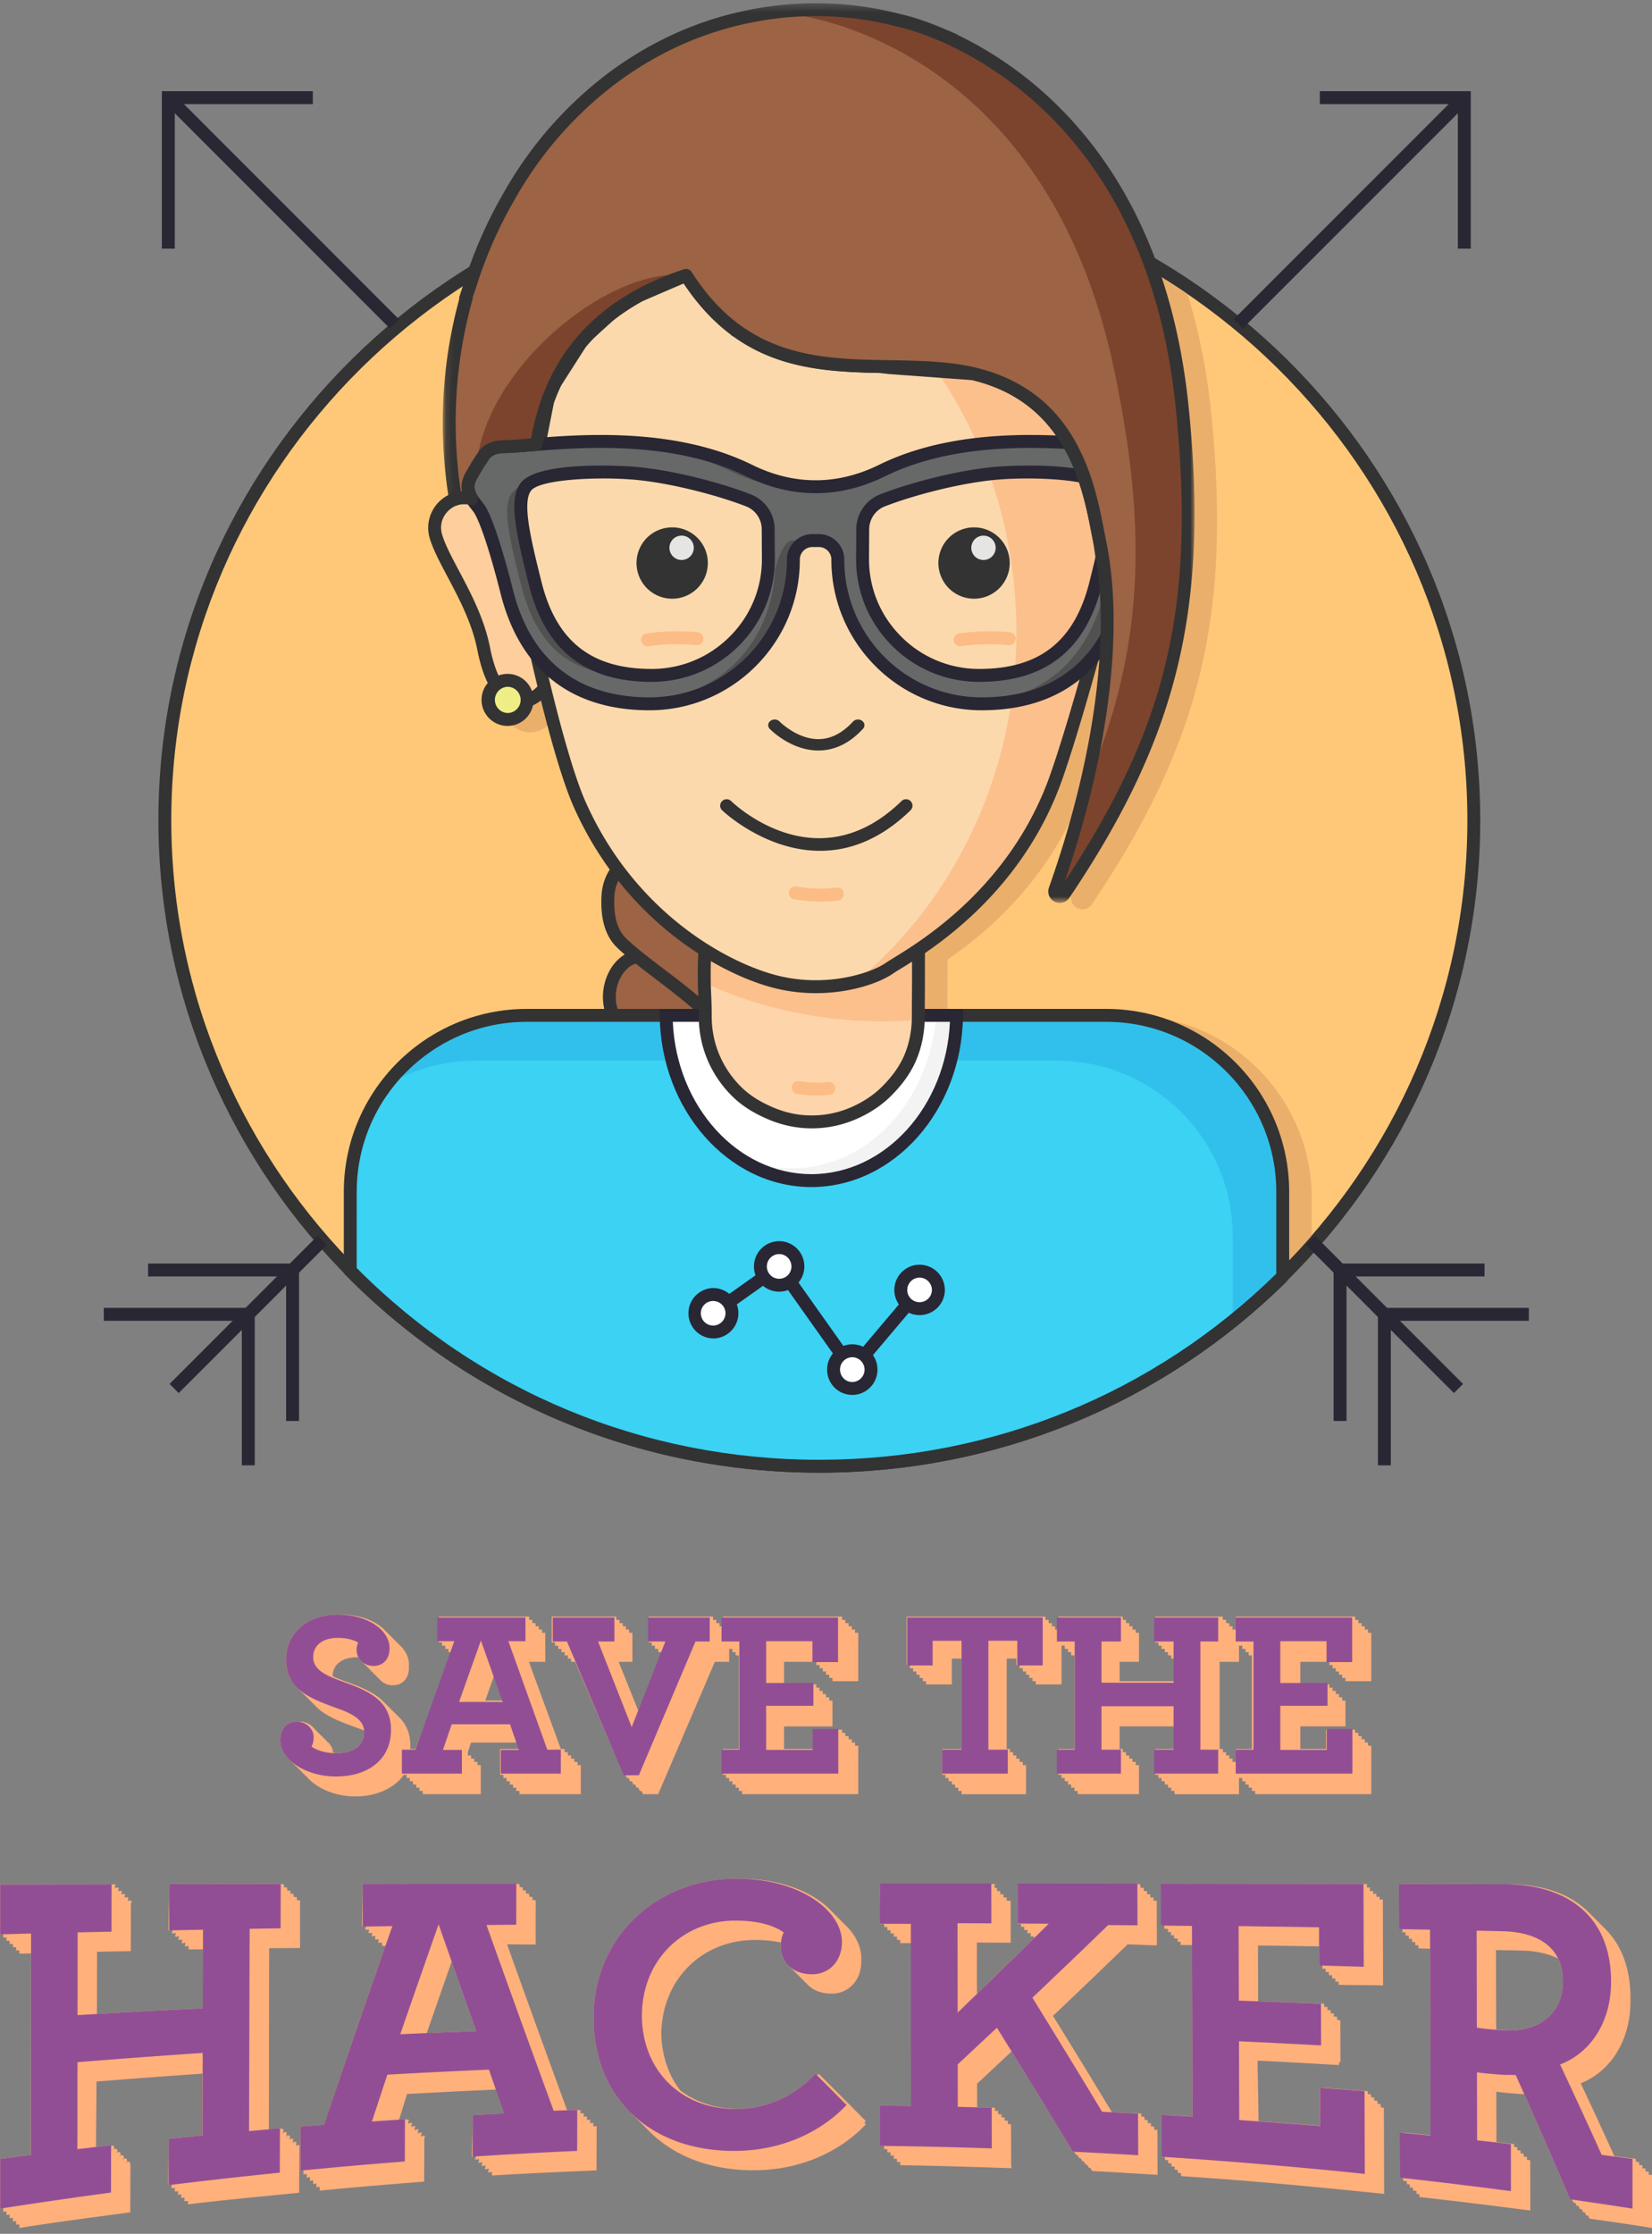
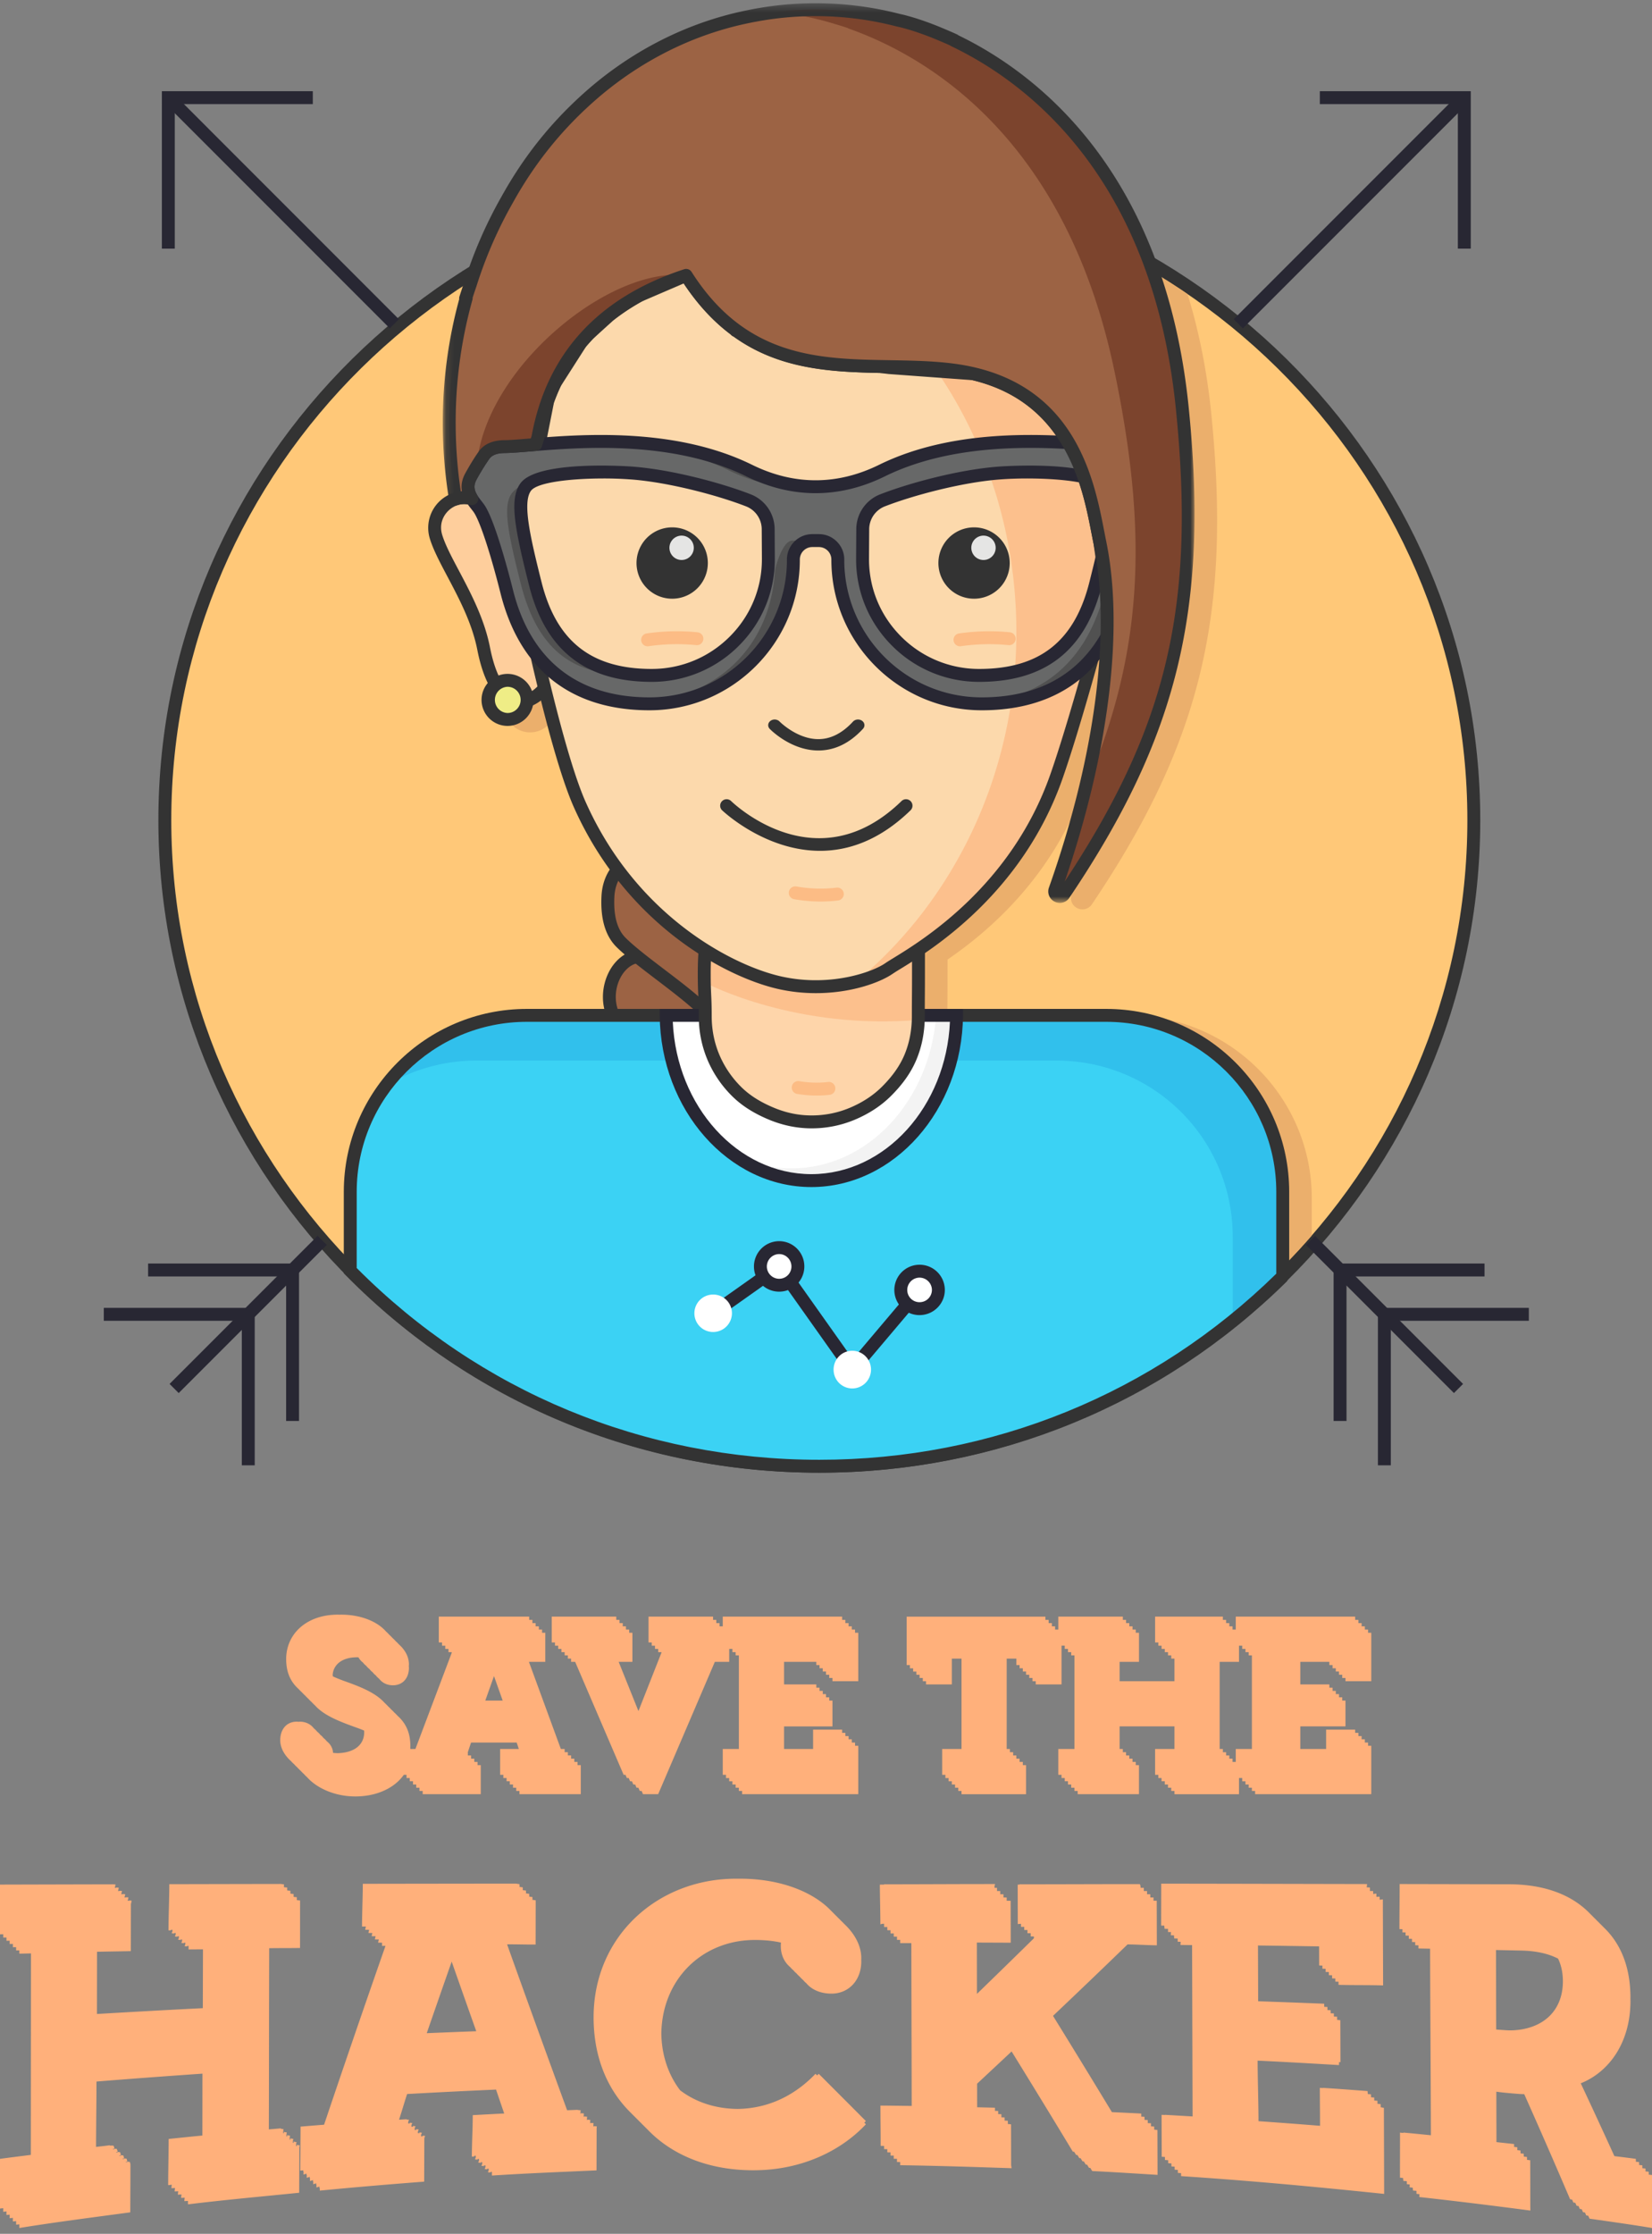
<svg xmlns="http://www.w3.org/2000/svg" xmlns:xlink="http://www.w3.org/1999/xlink" width="202" height="273" viewBox="0 0 202 273">
  <rect x="0" y="0" width="202" height="273" fill="#808080" stroke="none" />
  <title>023D8798-6711-4A4C-B71B-181319DFA63D</title>
  <defs>
    <path id="a" d="M.09.332h91.92v109.955H.09V.332z" />
  </defs>
  <g fill="none" fill-rule="evenodd">
    <g fill="#FFB07B">
      <path d="M60.403 204.837l1.064 2.995H59.34l1.064-2.995zM35.58 215.228c.12.136.253.267.395.395.12.135.253.267.394.394.12.136.253.267.395.395.12.136.253.267.394.394.121.136.253.267.395.395 1.177 1.324 3.372 2.348 5.897 2.348 2.668 0 4.823-1.065 5.925-2.643h.337v.395h.394v.394h.395v.395h.394v.394h.395v.395h.395v.394h7.101v-3.55h-.394v-.395h-.395v-.394h-.395v-.395h-.394v-.395h-.005l.398-1.183h5.577l.262.789h-2.287v3.156h.395v.395h.394v.394h.395v.395h.394v.394h.395v.395h.394v.394h7.497v-3.55h-.395v-.395h-.395v-.394h-.394v-.395h-.395v-.395h-.394v-.394h-.464l-3.907-10.652h2.004V199.546h-.395v-.394h-.394v-.394h-.395v-.395h-.394v-.394h-.395v-.395H53.656v3.156h.395v.395h.394v.394h.395v.395h.394V202l-4.439 11.75h-.62s.002.015.002.002c0-.07-.008-.114-.01-.182.002-.065.01-.116.01-.182 0-1.68-.586-2.82-1.563-3.696a5.003 5.003 0 0 0-.395-.392 5.085 5.085 0 0 0-.394-.393 5.09 5.09 0 0 0-.395-.394 5.094 5.094 0 0 0-.394-.394c-1.075-1.2-2.804-1.916-4.835-2.639a18.714 18.714 0 0 1-1.498-.602 2.001 2.001 0 0 1-.027-.211c.112-1.27 1.193-2.126 2.976-2.126.062 0 .119.003.179.004.13.244.315.463.55.639.109.147.241.28.395.394.109.147.24.28.394.395.11.147.241.28.395.394.109.147.24.28.394.395.11.147.241.28.395.394.349.47.928.807 1.706.807 1.102 0 1.943-.783 1.943-2.147 0-.068-.01-.135-.016-.202.005-.065.016-.125.016-.192 0-.926-.456-1.773-1.228-2.458a4.485 4.485 0 0 0-.394-.394 4.485 4.485 0 0 0-.395-.395 4.485 4.485 0 0 0-.394-.394 4.485 4.485 0 0 0-.395-.395c-1.076-1.231-3.098-2.055-5.489-2.055-.061 0-.118.006-.178.007-.073-.001-.143-.007-.216-.007-3.857 0-6.322 2.378-6.322 5.423 0 1.683.568 2.817 1.54 3.685.123.138.254.27.395.395.123.137.254.27.394.394.123.138.254.27.395.395.123.138.254.27.394.395.123.137.255.269.395.394 1.061 1.188 2.787 1.898 4.886 2.654.394.138.773.28 1.13.43.005.063.012.125.012.19 0 1.597-1.247 2.514-3.213 2.575a6.799 6.799 0 0 1-.6-.04c-.015-.527-.29-1.057-.762-1.412a1.978 1.978 0 0 0-.394-.394 1.978 1.978 0 0 0-.395-.395 1.978 1.978 0 0 0-.395-.394 1.978 1.978 0 0 0-.394-.395c-.356-.476-.953-.82-1.718-.82-.05 0-.094.01-.142.013a2.506 2.506 0 0 0-.252-.014c-1.19 0-2.001.9-2.001 2.262 0 .926.49 1.816 1.312 2.556zM67.86 201.125h.394v.394h.394v.395h.395v.395h.394v.394h.395v.395h.496l5.928 13.808h.227l.168.395h.227l.167.394h.227l.168.395h.227l.167.394h.228l.167.395h.227l.167.394h1.856l6.931-16.175h1.754V201.519h.395v.395h.394v.395h.395v11.441H88.375v3.156h.395v.395h.394v.394h.395v.395h.394v.394h.395v.395h.394v.394h14.203v-5.918h-.394v-.394h-.395v-.395h-.394v-.394h-.395v-.395h-.394v-.394H99.422v2.367h-3.55v-2.762h5.917v-3.156h-.394v-.395H101v-.394h-.395v-.395h-.394v-.394h-.395v-.395H95.871v-2.761h3.945v.394h.395v.395h.394v.394H101v.395h.395v.394h.394v.395h3.156v-5.919h-.394v-.394h-.395v-.394h-.394v-.395h-.395v-.394h-.394v-.395H88.375v1.184h-.395v-.395h-.394v-.394h-.395v-.395h-7.89v3.156h.394v.395h.395v.394h.394v.395h.395v.065l-2.812 7.137-2.42-6.018h1.681v-3.552h-.394v-.394h-.395v-.394h-.394v-.395h-.395v-.394h-.395v-.395H67.465v3.156h.394zM151.895 201.125v.394h.394v.395h.395v.395h.394v11.441H151.105v1.973-.395h-.394v-.394h-.395v-.395h-.394v-.395h-.395v-.394h-.394v-10.652h2.367v-2.367.394h.395zm-9.47 16.57v.395h.395v.394h.395v.395h.394v.394h7.891v-2.367.395h.395v.394h.394v.395h.395v.394h.394v.395h.395v.394h14.203v-5.918h-.395v-.394h-.394v-.395h-.395v-.394h-.394v-.395h-.395v-.394h-3.551v2.367h-3.156v-2.762h5.524v-3.156h-.395v-.395h-.395v-.394h-.394v-.395h-.395v-.394h-.394v-.395h-3.551v-2.761h3.551v.394h.394v.395h.395v.394h.394v.395h.395v.394h.395v.395h3.156v-5.919h-.395v-.394h-.394v-.394h-.395v-.395h-.394v-.394h-.395v-.395H151.105v1.973-.395h-.394v-.394h-.395v-.395h-.394v-.394h-.395v-.395h-8.285v3.156h.395v.395h.394v.394h.395v.395h.394v.395h.395v.394h.394v2.762h-6.707v-2.367h2.368v-3.552h-.395v-.394h-.395v-.394h-.394v-.395h-.395v-.394h-.394v-.395h-7.891v1.578h-.394v-.394h-.395v-.395h-.394v-.394h-.395v-.395h-16.965v5.918h.395v.395h.394v.394h.395v.395h.394v.394h.395v.395h.394v.394h3.157v-3.156h1.183v11.047h-2.366v3.156h.394v.395h.394v.394h.395v.395h.394v.394h.395v.395h.394v.394h7.89v-3.55h-.394v-.395h-.394v-.394h-.395v-.395h-.394v-.395h-.395v-.394h-.394v-11.047h1.183v.79h.395v.394h.394v.394h.395v.395h.394v.394h.395v.395h.395v.394h3.156v-4.734h.394v.394h.395v.395h.394v.395h.395v11.441h-1.973v3.156h.395v.395h.394v.394h.395v.395h.394v.394h.395v.395h.394v.394h7.497v-3.55h-.395v-.395h-.395v-.394h-.394v-.395h-.395v-.395h-.394v-.394h-.395v-2.762h6.707v2.762h-2.367v3.156h.395v.395h.394v.394h.395zM36.297 232.217v-.357c-.13 0-.395-.038-.395-.038v.076l.001-.432c-.131 0-.395-.038-.395-.038v-.357c-.13 0-.395-.038-.395-.038v.076l.001-.432c-.131 0-.395-.038-.395-.038v-.357c-.13 0-.395-.038-.395-.038-4.734.008-9.08.017-13.622.027-.004 1.882-.095 3.764-.1 5.646l.308-.005v-.068h.175c0 .394-.088.3-.088.43.132-.002.308.033.308.033v-.069h.175c0 .395-.088.3-.088.431.131-.002.307.032.307.032v-.068h.175c0 .394-.088.3-.088.431.132-.003.308.032.308.032v-.069h.175c0 .395-.088.3-.088.432.131-.003.307.031.307.031v-.068h.175c0 .394-.088.3-.088.431.132-.003.308.032.308.032v-.069h.175l-.001.432c.587-.013 1.174-.006 1.762-.017l-.02 7.192c-4.317.215-8.632.458-12.946.71l.01-7.603c1.377-.033 2.756-.047 4.134-.078l.01-5.765s.084-.28.084-.41a4.09 4.09 0 0 1-.31-.016v.032h-.17s.085-.28.086-.411a4.09 4.09 0 0 1-.31-.016v.032h-.17s.085-.28.085-.41a4.09 4.09 0 0 1-.31-.016v.032h-.17s.085-.28.086-.411c-.132 0-.31-.016-.31-.016v.032h-.17s.085-.28.085-.41a4.09 4.09 0 0 1-.31-.017v.033h-.17s.085-.28.086-.411a4.09 4.09 0 0 1-.31-.016c-4.735.01-9.075.022-13.809.034v6.079c0-.004.395-.007.395-.01v.404c0-.003.394-.006.394-.01v.405c0-.004.395-.007.395-.01v.404c0-.003.394-.006.394-.01v.405c0-.004.395-.007.395-.01v.404c0-.003.394-.006.394-.01v.405c.395-.012.95-.024 1.42-.036-.003 8.208-.013 16.416-.017 24.624-1.255.16-2.586.322-3.77.487v6.079c0-.02.395-.04.395-.06v.454c0-.02.394-.039.394-.06v.455c0-.02.395-.04.395-.06v.454c0-.02.394-.039.394-.06v.455c0-.02.395-.04.395-.06v.454c0-.02.394-.039.394-.06v.455c4.34-.702 9.042-1.306 13.565-1.912.004-1.928.016-3.76.02-5.732h-.001c0-.395-.085-.314-.085-.446-.131.015-.085-.019-.48-.004v.055h.17c0-.395-.084-.314-.084-.445-.132.015-.085-.02-.48-.004v.054h.17c0-.394-.085-.313-.085-.445-.131.015-.085-.019-.48-.004v.055h.17c0-.395-.085-.314-.084-.445-.132.015-.085-.02-.48-.004v.054h.17c0-.394-.085-.313-.085-.445-.131.015-.085-.019-.48-.004v.055h.17c0-.395-.085-.314-.084-.445-.132.015-.085-.02-.48-.005v-.046c-.394.067-1.083.137-1.667.205.003-2.663.05-5.326.053-7.988 4.309-.349 8.643-.666 12.957-.965-.007 2.52-.003 5.04-.01 7.56a763.83 763.83 0 0 0-4.124.42c-.004 1.882-.056 3.764-.06 5.646.131-.016.347-.03.347-.046v.004h.1s-.05.284-.05.416c.131-.017.345-.01.345-.026v.004h.1s-.05.285-.05.416c.13-.016.344-.009.344-.025v.004h.1s-.05.284-.05.416c.131-.017.345-.01.345-.026v.004h.1s-.05.285-.05.416c.13-.016.344-.009.344-.025v.004h.1s-.05.284-.05.416c.131-.017.345-.01.345-.026v.004h.1v.416c4.528-.557 9.062-.958 13.598-1.419l.018-5.31h-.002c0-.394.047-.359.048-.49-.132.011-.348-.073-.348-.061v.157h-.094c0-.394.047-.36.047-.49-.131.01-.348-.073-.348-.062v.158h-.094c0-.395.047-.36.048-.491-.132.011-.348-.073-.348-.061v.157h-.094c0-.394.047-.36.047-.49-.131.01-.348-.073-.348-.062v.158h-.094c0-.395.047-.36.048-.491-.132.011-.348-.073-.348-.061v.157h-.095c0-.394.048-.36.048-.49-.131.01-.348-.073-.348-.062v-.035c-.394.04-.983.084-1.452.125.022-7.381.021-14.762.043-22.143 1.262-.023 2.511-.007 3.772-.029.006-1.805 0-3.8.006-5.378h-.001v-.432c-.131 0-.395-.038-.395-.038M52.18 248.48a2242.93 2242.93 0 0 1 3.051-8.747 2465.1 2465.1 0 0 0 3.005 8.51c-2.02.07-4.038.156-6.057.237m20.415 11.359v.071h-.037c0-.395.019-.307.019-.438-.132.005-.377-.033-.377-.028v.071h-.036c0-.394.018-.306.019-.438-.132.005-.377-.033-.377-.027v.07h-.037c0-.394.019-.306.019-.437-.132.005-.377-.033-.377-.028v.071h-.036c0-.394.018-.307.018-.438-.131.005-.376-.033-.376-.028v.072h-.037c0-.395.019-.307.019-.438-.132.005-.377-.033-.377-.028v-.016l-1.277.05c-2.447-6.685-4.9-13.432-7.34-20.273 1.164-.012 2.324.035 3.488.024.005-1.674.005-3.386.01-4.964 0-.394-.005-.321-.005-.453-.131 0-.4-.058-.4-.058v.117h.01c0-.395-.005-.322-.005-.453-.13 0-.399-.058-.399-.058v.116h.009c0-.394-.004-.321-.004-.453-.131 0-.4-.058-.4-.058v.117h.01c0-.395-.005-.322-.005-.453-.131 0-.399-.059-.399-.059v.117h.009c0-.394-.005-.321-.004-.453-.132 0-.4-.058-.4-.058v.117h.01c0-.395-.005-.322-.005-.453-.131 0-.399-.059-.399-.059-6.312.006-12.509.014-18.765.024-.006 1.74-.09 3.481-.095 5.222l.317-.004v.004h.161s-.08.263-.08.395l.314-.004v.004h.161s-.08.262-.081.394l.314-.004v.004h.161s-.08.263-.08.395l.314-.004v.004h.161s-.08.262-.081.394l.314-.004v.004h.162s-.081.263-.082.395l.315-.004v.004h.161l-.001.394.422-.006a1934.164 1934.164 0 0 0-7.51 21.856c-.96.076-1.918.154-2.876.233-.006 1.793-.033 3.585-.038 5.378.131-.012.373-.023.373-.036v.192h.044s-.022.185-.023.317c.132-.013.374-.102.374-.115v.193h.043s-.022.185-.022.316c.131-.012.373-.101.373-.114v.193h.044s-.022.185-.023.316c.132-.013.374-.102.374-.115v.193h.043s-.022.185-.022.316c.131-.012.373-.101.373-.114v.193h.044s-.022.185-.023.316c.132-.013.374-.102.374-.115v.193h.043v.317c4.252-.416 8.507-.767 12.765-1.098l.017-5.137c0-.394.097-.323.098-.455-.132.009-.298-.042-.298-.033v.094h-.195c0-.395.098-.324.098-.455-.132.008-.298-.043-.298-.034v.094h-.195c0-.394.098-.323.098-.455-.131.009-.297-.042-.297-.033v.094H50.7c0-.395.098-.324.098-.455-.132.008-.298-.043-.298-.034v.094h-.195c0-.395.098-.324.098-.455-.131.009-.297-.042-.297-.033v.093h-.195c0-.394.097-.323.098-.454-.132.008-.298-.043-.298-.034V259c-.395.018-.643.038-.916.056.345-1.047.641-2.098.986-3.14a934.79 934.79 0 0 1 10.873-.542c.336.974.66 1.95.998 2.921-1.28.064-2.566.132-3.846.203-.005 1.69-.105 3.38-.11 5.07.131-.009.3-.016.3-.024v-.083h.184c0 .394-.092.316-.093.448.132-.009.304.038.304.03v-.084h.184c0 .395-.093.317-.093.448.131-.008.303.038.303.03v-.083h.184c0 .394-.092.316-.093.448.132-.009.304.038.304.03v-.084h.184c0 .395-.093.317-.093.448.131-.008.303.038.303.03v-.083h.184c0 .394-.092.316-.093.448.132-.009.304.038.304.03v-.084h.184c0 .395-.001.317-.002.448 4.261-.276 8.525-.44 12.79-.632l.012-4.944h-.001c0-.395.018-.307.019-.439-.132.005-.377-.033-.377-.027M102.083 255.419l-.394-.395-.395-.395c-.132-.13-.263-.263-.394-.394l-.395-.395c-.132-.13-.263-.263-.394-.394-.065.067-.132.131-.198.198l-.197-.198c-2.463 2.564-5.63 4.224-9.494 4.293-2.795-.023-5.197-.86-7.062-2.28-1.44-1.89-2.258-4.287-2.295-6.945.1-6.658 5.022-11.42 11.425-11.425 1.258-.003 2.322.122 3.207.32a4.09 4.09 0 0 0-.022.42c0 1.085.422 1.97 1.144 2.573.12.143.25.274.395.395.119.142.25.274.394.394.12.143.25.275.395.395.119.142.25.274.394.394.12.143.25.275.395.395.673.805 1.757 1.273 3.087 1.272 2.072 0 3.637-1.603 3.636-3.94 0-.066-.005-.13-.008-.196.002-.067.008-.131.008-.198 0-1.459-.742-2.923-2.081-4.18a8.858 8.858 0 0 0-.395-.394 8.858 8.858 0 0 0-.394-.395 8.858 8.858 0 0 0-.395-.394 8.858 8.858 0 0 0-.394-.395c-2.115-2.258-6.088-3.954-11.182-3.955-.059 0-.116.004-.174.004-.074 0-.147-.004-.22-.004-9.686-.028-17.473 7.042-17.497 16.887-.013 4.93 1.696 8.962 4.623 11.793.128.134.26.265.394.394.129.135.261.265.395.395.128.134.26.265.394.394.129.135.261.265.395.395.128.134.26.265.394.394 3.133 3.275 7.806 5.077 13.34 4.978 5.314-.083 10.123-2.173 13.36-5.612l-.197-.197c.065-.067.133-.13.197-.198a2303.96 2303.96 0 0 0-3.795-3.804M141.524 260.308c-.131-.007-.263-.028-.394-.035l-.001-.383-.393-.023-.002-.377-.393-.02-.001-.376-.393-.02-.002-.375-.393-.02-.001-.375a779.15 779.15 0 0 0-3.593-.175c-2.402-3.97-4.802-7.888-7.2-11.764 3.04-2.88 6.077-5.786 9.113-8.732 1.195.01 2.39.097 3.584.109v-.32c-.005-1.973-.01-3.551-.016-5.13h-.393v-.394h-.394l-.001-.394h-.394v-.395h-.394l-.001-.394h-.394c0-.395-.082-.32-.082-.452-4.878-.005-9.585.025-14.714.022v.035h-.232l.01 4.824c.131 0 .263-.03.394-.03v.376c.132.001.263-.006.394-.005l.001.388h.394v.392l.394.001.001.392.394.003v.222c-2.32 2.28-4.642 4.543-6.964 6.796l-.01-6.272c1.38.006 2.76.01 4.139.018v-.398l-.01-4.734h-.483v-.395h-.395v-.394h-.394v-.395h-.395v-.394h-.304c0-.395.06-.328.06-.46-4.542-.002-9.225.03-13.564.03v.035h-.516c.002 1.578.061 3.214.063 4.855.131 0 .058-.067.453-.067v.394h.394v.394l.395.001v.394h.394v.394l.395.001v.394h.394v.395l1.363.003c.007 6.632.035 13.263.043 19.895a659.072 659.072 0 0 0-3.378-.043v.005c-.395-.001-.314-.004-.445-.005 0 1.64.026 3.281.027 4.922.131.002.023.005.418.007v.388s0 .005.394.007v.387s0 .005.395.007v.388s0 .005.394.007v.387s0 .006.395.007v.388s0 .005.394.007v.387c4.34.055 9.06.214 13.613.364 0-.132-.05-.339-.05-.339h.001l-.009-5.024c-.131-.004-.262-.034-.394-.038v-.398c-.132-.004-.263-.014-.394-.017v-.389l-.395-.011v-.385l-.394-.011-.001-.385-.394-.01v-.385c-.726-.02-1.452-.036-2.178-.055l-.004-2.878c1.407-1.312 2.814-2.626 4.22-3.943 2.495 4.036 4.991 8.112 7.489 12.249l.16.008.235.386.16.008.234.387.16.008.235.386.16.009.234.386.16.008.235.386.16.009.234.386c2.663.128 5.326.305 7.988.466v-.364l-.015-5.125M169.218 257.603c-.131-.01-.263-.057-.394-.066v-.385c-.132-.01-.263-.028-.394-.038l-.001-.37c-.131-.01-.263-.022-.394-.031l-.001-.368-.393-.029-.002-.366-.393-.029c0-.121-.021-.244-.022-.366-1.814-.135-3.494-.266-5.466-.39v.028c0-.009-.243-.02-.374-.028.005 1.545.02 3.09.025 4.636a762.04 762.04 0 0 0-7.524-.566c-.008-2.466-.1-4.932-.109-7.397 3.348.153 6.798.357 9.954.54v-.358h.176l-.017-5.13c-.131-.005-.262-.027-.393-.033l-.001-.389c-.132-.005-.263-.013-.394-.018l-.001-.383-.393-.016-.002-.38-.393-.015-.001-.38-.393-.015-.002-.38c-2.69-.11-5.383-.208-8.074-.304l-.023-6.814c2.493.033 4.985.072 7.478.11l.007 2.333.394.012.001.383.393.012.002.383.393.011.001.383.393.012.002.383.393.011.001.383.394.012v.383c1.817.051 3.633.013 5.449.07l-.001-.488-.03-10.03c-.132 0-.263.047-.394.046l-.001-.37c-.131-.001-.262.01-.393.01l-.002-.388c-.13 0-.262.04-.393.04l-.001-.355h-.393c0-.394-.002-.3-.002-.43-.13-.001-.262-.02-.393-.02 0-.132.041-.272.04-.403-8.257-.016-16.446-.038-24.731-.047h-.437c.006 1.707-.01 3.415-.005 5.122l.383.005c0 .13.03.26.03.39.13.001.029.003.423.004v.39l.36.005c0 .13-.016.26-.016.39l.385.005c0 .13.03.26.03.39.131 0 .03.003.425.004v.39l.36.005c0 .13-.017.26-.016.39l1.416.016c.022 6.98.039 13.96.061 20.94-1.13-.068-2.216-.134-3.4-.197v.023c0-.007-.26-.016-.392-.023l.017 5.122c.131.01.263.02.394.028l.001.367.393.028.002.367.393.027.002.367.393.028.001.367.393.027.002.367.393.028.001.367c8.287.54 16.565 1.314 24.831 2.172l-.001-.32-.03-10.197M186 238.384c1.792.035 3.317.364 4.517.987.379.782.584 1.7.586 2.763.003 3.733-2.576 5.92-6.346 6.005-.183-.003-.366-.004-.554-.017-.487-.03-.899-.06-1.256-.09l-.022-9.714 3.076.066m15.604 27.38v-.343c0-.017-.394-.033-.394-.05v-.344c0-.017-.395-.034-.395-.051v-.344c0-.017-.394-.034-.394-.05v-.344c0-.017-.395-.034-.395-.051v-.344c-.789-.115-1.755-.226-2.628-.339a768.964 768.964 0 0 0-4.111-8.895c3.539-1.422 6.079-5.062 6.078-10.07 0-.08-.005-.156-.007-.236 0-.053.005-.104.005-.158 0-3.795-1.217-6.66-3.302-8.628a9.54 9.54 0 0 0-.394-.394 9.54 9.54 0 0 0-.395-.395 9.54 9.54 0 0 0-.394-.394 9.54 9.54 0 0 0-.395-.395c-2.33-2.466-5.825-3.67-10.081-3.657l-12.782-.027h-.478c.005 1.836-.032 3.671-.026 5.508l.372.007c0 .13-.01.258-.01.387l.39.008c0 .129-.003.258-.002.387l.392.007v.387l.393.008.001.387.394.007v.387l.394.008.001.387 1.423.027c.02 7.6.08 15.199.1 22.799-1.127-.111-2.16-.22-3.344-.326v.037c-.394-.012-.303-.025-.434-.037.005 1.836-.009 3.671-.004 5.508.132.014.253.03.384.045 0 .116.026.233.027.35.131.014.422.03.422.044v.35c0 .014.23.03.361.045 0 .116-.015.233-.014.35.131.014.254.03.385.045 0 .116.028.232.029.349.131.014.422.03.422.045v.35c0 .014.231.03.362.045 0 .116-.015.232-.015.349 4.534.5 9.056 1.058 13.581 1.655 0-.132-.008-.386-.008-.386l-.01-5.765-.395-.047v-.353l-.394-.044v-.352l-.395-.043v-.352l-.394-.043v-.352l-.395-.043v-.351c-.72-.08-1.439-.158-2.158-.236l-.014-6.165c.705.111 1.662.188 2.719.274.23.019.462.025.695.032a852.094 852.094 0 0 1 5.61 12.847l.24.035c.05.12.102.24.154.36l.24.035.154.36c.08.01.16.023.24.034l.155.36.24.035.154.36c.08.01.16.023.24.035.052.12.104.238.155.359l.24.035c.051.12.112.239.163.36 2.545.364 5.27.745 7.637 1.14V265.816c0-.017-.395-.034-.395-.051" />
    </g>
    <g fill="#924E95">
-       <path d="M34.267 212.672c0-1.363.811-2.261 2-2.261 1.277 0 2.088.956 2.088 1.884 0 .464-.086.812-.26 1.16.696.493 1.768.812 3.015.812 2.089 0 3.423-.928 3.423-2.58 0-1.567-1.595-2.32-3.51-2.988-3.537-1.275-6.031-2.407-6.031-5.945 0-3.045 2.465-5.423 6.322-5.423 3.567 0 6.322 1.827 6.322 4.118 0 1.363-.842 2.146-1.943 2.146-1.334 0-2.088-.986-2.088-1.943 0-.464.086-.667.202-.899-.521-.319-1.333-.58-2.523-.58-1.885 0-2.987.957-2.987 2.35 0 1.565 1.596 2.261 3.51 2.957 3.422 1.218 6.003 2.407 6.003 5.945 0 3.625-2.813 5.684-6.728 5.684-3.77 0-6.815-2.117-6.815-4.437M61.467 208.003l-2.667-7.51-2.669 7.51h5.336zm-12.325 5.83h1.653l4.756-13.254h-2.088v-2.9h10.789v2.9h-2.089l4.756 13.253h1.654v2.93h-7.338v-2.9h2.205l-1.074-3.133h-7.134l-1.072 3.132h2.32v2.9h-7.338v-2.929zM69.325 200.608h-1.74v-2.929h7.54v2.93h-2.001l4.118 10.468 4.118-10.469h-2.117v-2.929h7.54v2.93h-1.74l-6.93 16.355h-1.857zM88.231 213.832h2.175v-13.224h-2.175v-2.929h14.24v5.452h-3.132v-2.552h-5.656v5.104h5.772v2.784h-5.772v5.395h5.684v-2.553h3.133v5.452H88.23zM115.2 213.832h2.377v-13.31h-3.538v3.015h-3.103v-5.858h16.56v5.858h-3.104v-3.016h-3.538v13.311h2.378v2.93H115.2zM129.234 213.832h2.175v-13.224h-2.175v-2.929h7.83v2.93h-2.378v5.045h8.816v-5.046h-2.378v-2.929h7.83v2.93h-2.175v13.223h2.175v2.93h-7.83v-2.93h2.378v-5.307h-8.816v5.307h2.378v2.93h-7.83zM151.098 213.832h2.175v-13.224h-2.175v-2.929h14.24v5.452h-3.133v-2.552h-5.655v5.104h5.771v2.784h-5.77v5.395h5.683v-2.553h3.132v5.452h-14.268zM.018 263.843c1.255-.165 2.51-.328 3.766-.487l.014-27.052c-1.26.031-2.52.064-3.78.097v-6.079l13.622-.035-.01 5.783c-1.379.03-2.757.063-4.135.095l-.013 10.11c5.104-.307 10.21-.588 15.318-.842l.025-9.599-4.135.083.013-5.646c4.54-.01 9.082-.019 13.623-.027l-.017 5.416c-1.261.021-2.523.043-3.784.066l-.074 24.722c1.26-.115 2.52-.227 3.78-.336l-.017 5.416c-4.536.46-9.07.97-13.598 1.526l.013-5.646a723.94 723.94 0 0 1 4.129-.42l.027-10.094c-5.107.342-10.21.72-15.31 1.132l-.014 10.631c1.374-.164 2.749-.324 4.123-.48l-.01 5.782c-4.524.606-9.043 1.26-13.556 1.962v-6.078zM58.236 248.243a2354.95 2354.95 0 0 1-4.603-13.07 2263.517 2263.517 0 0 0-4.687 13.435c3.096-.135 6.192-.256 9.29-.365M36.75 259.899c.959-.08 1.917-.157 2.875-.233 2.784-8.267 5.57-16.344 8.354-24.267l-3.632.05.017-5.222c6.256-.01 12.513-.018 18.77-.024l-.014 5.022c-1.212.011-2.423.024-3.634.036 2.735 7.67 5.474 15.227 8.217 22.705.96-.04 1.92-.08 2.882-.116l-.013 5.014a647.2 647.2 0 0 0-12.789.703l.016-5.07c1.28-.07 2.56-.137 3.84-.202a2691.06 2691.06 0 0 1-1.853-5.359c-4.142.177-8.283.381-12.422.613-.628 1.9-1.257 3.81-1.886 5.729 1.346-.096 2.692-.189 4.039-.278l-.018 5.158a650.2 650.2 0 0 0-12.766 1.12l.017-5.379M72.583 246.487c.025-9.845 7.811-16.914 17.496-16.887 7.719.001 12.867 3.893 12.869 7.74 0 2.337-1.565 3.94-3.636 3.94-2.273 0-3.838-1.358-3.837-3.452 0-.633.152-1.266.354-1.656-.96-.728-2.877-1.457-5.906-1.45-6.46.005-11.416 4.85-11.43 11.602-.012 6.51 4.63 11.521 11.662 11.418 3.895-.051 7.083-1.717 9.561-4.296 1.265 1.265 2.53 2.533 3.794 3.805-3.236 3.439-8.045 5.529-13.36 5.612-10.275.184-17.593-6.18-17.567-16.376M107.606 257.33c1.265.013 2.53.029 3.794.048l-.024-22.261-3.786-.01-.003-4.922c4.54 0 9.082.003 13.623.006l.01 4.87c-1.38-.008-2.76-.014-4.14-.02l.017 10.928c3.717-3.593 7.43-7.204 11.139-10.863-1.262-.01-2.524-.018-3.786-.026l-.01-4.887c4.877.003 9.755.007 14.632.013l.016 5.095c-1.195-.013-2.39-.024-3.584-.035-3.087 2.996-6.176 5.95-9.267 8.878 2.839 4.586 5.68 9.227 8.523 13.946 1.466.067 2.931.138 4.396.214l.016 5.095a658.952 658.952 0 0 0-7.988-.435 1449.573 1449.573 0 0 0-9.284-15.15 2645.697 2645.697 0 0 1-4.793 4.478l.008 5.194c1.382.031 2.765.067 4.147.106l.01 4.968c-4.554-.15-9.108-.253-13.662-.308l-.004-4.922zM142.035 258.458c1.263.07 2.525.143 3.788.22l-.075-23.303c-1.262-.016-2.523-.03-3.785-.044l-.016-5.122c8.258.01 16.517.022 24.774.037l.031 10.122c-1.815-.056-3.631-.11-5.447-.161l-.016-4.667c-3.279-.052-6.559-.1-9.839-.144l.03 9.107c3.348.115 6.696.241 10.042.378l.016 5.094c-3.346-.183-6.693-.351-10.041-.505l.032 9.625c3.298.224 6.595.47 9.89.737l-.015-4.667c1.816.124 3.631.254 5.446.39l.032 10.123a649.042 649.042 0 0 0-24.831-2.097l-.016-5.123M191.103 242.134c-.005-4.036-2.88-6.028-7.47-6.117-1.025-.023-2.05-.045-3.076-.066.01 3.952.018 7.905.027 11.858.605.093 1.41.198 3.224.313 4.281.286 7.298-1.949 7.295-5.988m-19.956 18.496c1.26.118 2.52.24 3.779.364l-.068-25.16-3.783-.072-.016-5.507c4.289.008 8.577.018 12.865.027 7.62-.024 13.071 3.852 13.072 11.89.002 5.08-2.613 8.759-6.234 10.135a767.202 767.202 0 0 1 5.087 11.049c1.256.159 2.511.322 3.766.487v6.079c-2.54-.396-5.083-.776-7.628-1.14a857.824 857.824 0 0 0-6.658-15.195c-.705-.001-1.36.002-2.014-.052-1.057-.087-2.014-.163-2.719-.274l.02 8.317c1.375.147 2.75.297 4.125.45l.01 5.757a651.426 651.426 0 0 0-13.588-1.648l-.016-5.507" />
-     </g>
+       </g>
    <path d="M180.212 100.232c0 43.609-35.83 78.962-80.028 78.962-44.199 0-80.03-35.353-80.03-78.962 0-43.61 35.831-78.962 80.03-78.962 44.198 0 80.028 35.353 80.028 78.962" fill="#FFC878" />
    <path d="M100.184 22.059c-43.693 0-79.24 35.068-79.24 78.173 0 43.104 35.547 78.173 79.24 78.173s79.24-35.069 79.24-78.173c0-43.105-35.547-78.173-79.24-78.173m0 157.924c-44.564 0-80.818-35.776-80.818-79.751S55.62 20.48 100.184 20.48c44.563 0 80.817 35.776 80.817 79.75 0 43.976-36.254 79.752-80.817 79.752" fill="#333" />
    <path fill="#282733" d="M151.972 40.127l-1.115-1.115 27.635-27.636 1.116 1.116z" />
    <path fill="#282733" d="M179.84 30.388h-1.579V12.723h-16.876v-1.578h18.454zM21.85 170.25l-1.115-1.116 18.102-18.103 1.116 1.116z" />
    <path fill="#282733" d="M36.565 173.663h-1.579v-17.665H18.11v-1.578h18.455z" />
    <path fill="#282733" d="M31.147 179.08H29.57v-17.665H12.692v-1.578h18.455zM47.66 40.127L20.026 12.492l1.116-1.116 27.635 27.636z" />
    <path fill="#282733" d="M21.372 30.388h-1.578V11.145h18.455v1.578H21.372zM177.782 170.25l-18.102-18.103 1.116-1.116 18.102 18.103z" />
    <path fill="#282733" d="M164.646 173.663h-1.578V154.42h18.455v1.578h-16.877z" />
    <path fill="#282733" d="M170.064 179.08h-1.578v-19.243h18.455v1.578h-16.877z" />
    <path d="M160.398 150.987v-4.547c0-12.324-10.037-22.35-22.374-22.35H115.84c.001-.698.005-1.156.008-1.612.005-.628.01-1.256.01-2.512 0-1.252.002-1.878.003-2.504v-.192c4.916-3.371 12.86-10.023 16.822-21.32 1.438-4.101 3.224-10.3 4.363-14.38.047-.056.095-.11.14-.168-.58 8.414-2.672 18.004-6.161 27.854-.24.678.051 1.405.693 1.729a1.395 1.395 0 0 0 1.8-.472c13.254-19.657 17.073-35.334 14.596-59.91-.553-5.48-1.569-10.339-2.908-14.663-12.713-8.69-28.114-13.812-44.703-13.877-14.713.085-28.487 4.146-40.275 11.146-.245.68-.48 1.364-.698 2.054a97.509 97.509 0 0 0-.587 1.757.782.782 0 0 0-.032.338 57.224 57.224 0 0 0-2.009 15.091c0 2.97.23 5.942.679 8.846-.072.037-.144.073-.215.114a4.488 4.488 0 0 0-2.034 5.242c.427 1.369 1.226 2.877 2.152 4.624 1.406 2.656 3 5.666 3.64 8.93.34 1.73.785 3.05 1.283 4.058a3.165 3.165 0 0 0-.765 2.063 3.183 3.183 0 0 0 3.18 3.18 3.185 3.185 0 0 0 3.11-2.516c.329-.151.655-.35.975-.593 1.167 4.661 2.651 9.972 4.029 13.057a41.904 41.904 0 0 0 4.901 8.3 5.671 5.671 0 0 0-.738 2.549c-.113 2.094.204 4.286 1.614 5.674.548.54 1.228 1.122 1.984 1.732-2.357.363-4.008 3.502-3.233 6.38H67.187c-12.344 0-22.386 10.027-22.386 22.351v8.873c14.275 14.168 34.003 22.982 55.78 23.087 23.913-.117 45.353-10.735 59.817-27.413" fill="#EBAF6C" />
    <path d="M79.645 126.457c-3.207-1.432-6.355 2.646-4.912 6.524.256.69.648 1.337 1.219 1.898 3.41 3.358 11.938 8.394 12.151 11.332.213 2.938 2.132-8.953.213-11.751-.943-1.375-2.948-5.446-8.67-8.003" fill="#9C6344" />
    <path d="M78.308 126.95c-.823 0-1.457.453-1.813.786-1.025.962-1.782 2.927-1.023 4.97.232.623.58 1.165 1.033 1.611 1.137 1.119 2.872 2.44 4.71 3.838 2.8 2.13 5.485 4.175 6.815 6.01.393-2.867.66-7.764-.365-9.259a21.11 21.11 0 0 1-.406-.63c-1.09-1.728-3.117-4.946-7.935-7.098a2.476 2.476 0 0 0-1.016-.228zm9.917 20.513a.814.814 0 0 1-.223-.03c-.614-.174-.662-.843-.686-1.165-.114-1.572-3.964-4.503-7.057-6.857-1.878-1.43-3.653-2.78-4.861-3.97a5.955 5.955 0 0 1-1.405-2.185c-1.017-2.732-.018-5.32 1.422-6.67 1.303-1.223 3.005-1.54 4.552-.85 5.255 2.348 7.533 5.963 8.627 7.7.142.225.265.42.373.578 1.845 2.69.64 12.126-.043 13.077a.864.864 0 0 1-.7.372z" fill="#333" />
    <path d="M97.08 128.976c3.208-1.433 6.356 2.646 4.913 6.523a5.148 5.148 0 0 1-1.22 1.899c-3.41 3.357-11.937 8.393-12.15 11.331-.214 2.938-2.132-8.953-.214-11.751.943-1.375 2.949-5.446 8.671-8.002" fill="#9C6344" />
-     <path d="M97.402 129.696c-4.819 2.152-6.847 5.37-7.936 7.1-.154.244-.288.456-.406.628-1.025 1.495-.757 6.391-.365 9.258 1.33-1.834 4.016-3.878 6.816-6.008 1.837-1.399 3.573-2.72 4.71-3.839.453-.446.8-.988 1.032-1.611.76-2.043.003-4.008-1.022-4.97-.491-.46-1.513-1.145-2.83-.558zM88.5 149.98a.864.864 0 0 1-.7-.372c-.682-.951-1.887-10.387-.042-13.077.107-.158.23-.353.372-.578 1.094-1.737 3.372-5.351 8.627-7.699 1.547-.692 3.25-.374 4.553.849 1.44 1.351 2.438 3.937 1.421 6.67a5.945 5.945 0 0 1-1.404 2.186c-1.209 1.19-2.983 2.54-4.862 3.97-3.093 2.354-6.942 5.283-7.056 6.856-.024.322-.072.99-.687 1.164a.814.814 0 0 1-.222.031z" fill="#333" />
    <path d="M79.584 117.117c-3.592-1.41-6.56 3.846-4.274 7.605.187.307.4.616.642.924 5.713 7.29 12.364 9.094 13.004 12.031.634 2.912 1.279-9.652-.64-12.45-.978-1.427-1.69-5.346-8.732-8.11" fill="#9C6344" />
    <path d="M78.384 117.67c-.954 0-1.642.617-2.01 1.055-1.092 1.3-1.577 3.636-.39 5.587.174.286.372.571.589.848 2.982 3.805 6.173 6.042 8.737 7.84 1.449 1.015 2.65 1.857 3.444 2.744.159-3.019-.003-8.488-1.089-10.071-.206-.301-.385-.662-.593-1.08-.852-1.714-2.277-4.583-7.776-6.741a2.492 2.492 0 0 0-.912-.182m10.767 21.231a.823.823 0 0 1-.152-.013c-.612-.112-.754-.764-.814-1.042-.232-1.066-1.798-2.164-3.781-3.554-2.51-1.76-5.947-4.17-9.073-8.159a10.396 10.396 0 0 1-.695-1c-1.574-2.589-.925-5.693.53-7.423 1.256-1.495 3.015-1.992 4.706-1.327 6.065 2.38 7.66 5.59 8.613 7.508.181.365.338.68.482.89 1.73 2.524 1.682 12.518.91 13.71a.864.864 0 0 1-.726.41" fill="#333" />
    <path d="M97.141 119.636c3.592-1.41 6.56 3.845 4.275 7.605-.187.307-.4.615-.642.924-5.714 7.29-12.365 9.093-13.004 12.03-.634 2.912-1.28-9.652.64-12.45.977-1.427 1.69-5.346 8.731-8.11" fill="#9C6344" />
    <path d="M98.342 120.188c-.282 0-.586.054-.913.182-5.498 2.158-6.924 5.027-7.775 6.741-.208.418-.387.779-.594 1.08-1.085 1.584-1.247 7.053-1.089 10.072.795-.888 1.996-1.73 3.444-2.746 2.564-1.797 5.756-4.034 8.738-7.84.216-.275.414-.56.588-.847 1.187-1.951.702-4.288-.39-5.587-.368-.438-1.056-1.055-2.01-1.055M87.576 141.42a.864.864 0 0 1-.726-.41c-.773-1.193-.821-11.187.91-13.711.143-.21.3-.525.481-.89.953-1.918 2.548-5.128 8.613-7.508 1.69-.664 3.45-.168 4.706 1.327 1.455 1.73 2.104 4.835.53 7.422-.206.34-.44.677-.694 1.001-3.127 3.99-6.563 6.4-9.074 8.159-1.982 1.39-3.548 2.488-3.78 3.554-.06.278-.203.93-.815 1.042a.823.823 0 0 1-.151.014" fill="#333" />
    <path d="M79.76 105.327c-2.481-1.3-5.24.813-5.422 4.187-.113 2.094.204 4.286 1.614 5.674 3.41 3.358 11.938 8.394 12.151 11.332.213 2.938 2.132-8.954.213-11.752-.936-1.365-2.921-6.49-8.556-9.441" fill="#9C6344" />
    <path d="M78.233 105.73c-.416 0-.83.11-1.22.333-1.081.615-1.804 1.953-1.887 3.493-.127 2.339.337 4.044 1.38 5.07 1.136 1.119 2.871 2.44 4.709 3.838 2.795 2.127 5.477 4.169 6.809 6 .126-.904.243-2.025.304-3.218.152-2.95-.096-5.205-.663-6.031-.185-.27-.387-.635-.642-1.096-1.115-2.016-3.191-5.768-7.629-8.093a2.493 2.493 0 0 0-1.16-.296m9.99 22.042a.811.811 0 0 1-.221-.03c-.615-.174-.664-.843-.687-1.165-.114-1.573-3.964-4.503-7.057-6.857-1.879-1.43-3.653-2.78-4.861-3.97-1.378-1.356-2-3.47-1.848-6.279.113-2.102 1.116-3.888 2.682-4.78a3.993 3.993 0 0 1 3.895-.063c4.856 2.544 7.081 6.566 8.277 8.726.226.408.42.76.563.969 1.845 2.69.64 12.125-.042 13.077a.865.865 0 0 1-.7.372" fill="#333" />
    <path d="M97.048 108.175c2.464-1.232 5.213.883 5.35 4.213.08 1.951-.262 3.978-1.624 5.319-3.41 3.357-12.898 8.746-13.111 11.684-.213 2.937-1.172-9.306.746-12.104.941-1.372 2.941-6.264 8.64-9.112" fill="#9C6344" />
    <path d="M97.401 108.88c-4.55 2.275-6.63 5.911-7.747 7.865-.235.412-.422.737-.594.988-.991 1.446-1.097 6.221-.988 9.251 1.36-1.589 3.802-3.438 6.946-5.736 2.069-1.514 4.023-2.943 5.202-4.104 1.01-.993 1.478-2.583 1.39-4.723-.062-1.5-.761-2.822-1.824-3.45-.76-.447-1.606-.48-2.385-.09zM87.26 130.753l-.345-.464c-.57-.794-.947-10.835.845-13.447.136-.199.316-.514.525-.88 1.2-2.098 3.434-6.004 8.411-8.492 1.256-.627 2.674-.575 3.892.143 1.543.91 2.514 2.684 2.6 4.744.106 2.604-.519 4.594-1.86 5.913-1.26 1.241-3.26 2.704-5.378 4.252-3.118 2.28-7.389 5.404-7.499 6.926-.029.394-.072.989-.658 1.154l-.533.15z" fill="#333" />
    <path d="M79.584 95.867c-3.592-1.41-6.56 3.846-4.274 7.605.187.307.4.615.642.924 5.713 7.29 12.364 9.093 13.004 12.03.634 2.912 1.279-9.652-.64-12.45-.978-1.427-1.69-5.346-8.732-8.11" fill="#9C6344" />
    <path d="M78.384 96.42c-.954 0-1.642.616-2.01 1.054-1.092 1.3-1.577 3.636-.39 5.588.174.286.372.57.589.847 2.982 3.805 6.173 6.042 8.737 7.84 1.449 1.015 2.65 1.857 3.444 2.745.159-3.02-.003-8.488-1.089-10.072-.206-.301-.385-.662-.593-1.08-.852-1.714-2.277-4.583-7.776-6.74a2.492 2.492 0 0 0-.912-.183m10.767 21.232a.823.823 0 0 1-.152-.014c-.612-.111-.754-.764-.814-1.042-.232-1.066-1.798-2.164-3.781-3.554-2.51-1.76-5.947-4.17-9.073-8.159a10.337 10.337 0 0 1-.695-1c-1.574-2.588-.925-5.693.53-7.423 1.256-1.494 3.015-1.991 4.706-1.327 6.066 2.38 7.66 5.59 8.613 7.508.182.365.338.68.482.89 1.73 2.524 1.682 12.518.91 13.71a.864.864 0 0 1-.726.41" fill="#333" />
    <path d="M97.141 98.385c3.592-1.41 6.56 3.846 4.275 7.605-.187.307-.4.615-.642.924-5.714 7.29-12.365 9.093-13.004 12.03-.634 2.912-1.28-9.652.64-12.45.977-1.427 1.69-5.346 8.731-8.11" fill="#9C6344" />
    <path d="M97.43 99.119c-5.5 2.158-6.925 5.027-7.777 6.742-.207.417-.386.779-.593 1.08-1.086 1.583-1.247 7.051-1.089 10.07.794-.887 1.996-1.728 3.444-2.744 2.565-1.797 5.756-4.035 8.738-7.84.216-.276.414-.56.588-.848 1.188-1.95.703-4.288-.39-5.587-.477-.567-1.492-1.434-2.922-.873zm-9.855 21.05a.863.863 0 0 1-.725-.41c-.773-1.193-.822-11.187.909-13.711.144-.21.3-.525.481-.89.953-1.918 2.548-5.128 8.613-7.508 1.689-.663 3.45-.168 4.706 1.327 1.455 1.73 2.105 4.835.53 7.423-.206.339-.44.676-.694 1-3.127 3.99-6.564 6.4-9.074 8.16-1.982 1.389-3.548 2.487-3.78 3.553-.06.278-.203.93-.815 1.042a.824.824 0 0 1-.151.014z" fill="#333" />
    <path d="M156.847 145.651c0-11.985-9.64-21.561-21.585-21.561H64.425c-11.945 0-21.597 9.576-21.597 21.561v8.95l-.004.687c14.54 14.744 34.864 23.906 57.36 23.906 22.068 0 42.05-8.815 56.528-23.07l.135-.275v-10.198z" fill="#3BD2F4" />
    <path d="M135.262 124.09H64.425a21.554 21.554 0 0 0-17.303 8.617 21.602 21.602 0 0 1 11.19-3.094h70.836c11.945 0 21.586 9.576 21.586 21.561v10.199l-.058.118a80.277 80.277 0 0 0 6.036-5.366l.135-.275V145.65c0-11.985-9.64-21.561-21.585-21.561" fill="#31C0EC" />
    <path d="M43.615 154.965c15.028 15.118 35.104 23.44 56.569 23.44 21.088 0 40.925-8.076 55.874-22.745v-10.008c0-11.455-9.329-20.773-20.796-20.773H64.425c-11.474 0-20.808 9.318-20.808 20.773l-.002 9.313zm56.569 25.018c-22 0-42.57-8.573-57.922-24.141l-.228-.232.005-1.012v-8.946c0-12.325 10.042-22.351 22.386-22.351h70.837c12.338 0 22.374 10.026 22.374 22.35v10.383l-.276.56-.095.093c-15.258 15.023-35.53 23.296-57.081 23.296z" fill="#333" />
    <path d="M81.456 124.09c.104 11.173 8.01 20.195 17.754 20.195 9.743 0 17.65-9.022 17.754-20.195H81.456z" fill="#FFF" />
    <path d="M114.467 124.09c-.76 10.471-8.384 18.7-17.688 18.7-2.53 0-4.935-.613-7.114-1.71 2.757 2.026 6.03 3.205 9.545 3.205 9.743 0 17.65-9.022 17.754-20.195h-2.497z" fill="#F3F3F3" />
    <path d="M82.267 124.879c.458 10.337 7.919 18.617 16.943 18.617 9.025 0 16.485-8.28 16.944-18.617H82.267zm16.943 20.195c-10.117 0-18.435-9.41-18.543-20.977l-.007-.796h37.1l-.007.796c-.108 11.566-8.426 20.977-18.543 20.977z" fill="#282733" />
    <path d="M112.313 114.166c0 2.505-.006 2.505-.006 5.011 0 2.506-.02 2.506-.02 5.012 0 1.762-.316 3.468-.956 5.003-.662 1.588-1.717 2.966-2.916 4.164-1.2 1.2-2.639 2.109-4.226 2.77a12.73 12.73 0 0 1-9.876-.024c-1.588-.661-3.06-1.524-4.26-2.723a13.089 13.089 0 0 1-2.839-4.21 12.908 12.908 0 0 1-.98-4.98c0-2.57-.124-2.57-.124-5.141 0-2.57.153-2.57.153-5.14" fill="#FED5AA" />
    <path d="M86.402 120.191s10.952 5.774 26.04 4.438v-7.281h-26.04v2.843z" fill="#FCC08D" />
    <path d="M99.246 137.9c-1.773 0-3.535-.36-5.237-1.07-1.868-.779-3.344-1.725-4.513-2.892a13.804 13.804 0 0 1-3.01-4.464 13.663 13.663 0 0 1-1.04-5.285c0-1.266-.03-1.882-.062-2.533-.03-.64-.062-1.304-.062-2.608 0-1.309.039-1.974.077-2.617.039-.649.075-1.262.075-2.524h1.578c0 1.309-.04 1.974-.077 2.618a36.145 36.145 0 0 0-.075 2.523c0 1.266.03 1.881.06 2.532.031.642.064 1.304.064 2.609 0 1.64.308 3.214.919 4.677a12.223 12.223 0 0 0 2.669 3.955c1.02 1.02 2.33 1.855 4.004 2.553 1.53.638 3.044.947 4.63.947 1.608 0 3.169-.31 4.64-.923 1.559-.65 2.895-1.525 3.971-2.6 1.287-1.286 2.185-2.565 2.746-3.91.594-1.425.896-3.007.896-4.7 0-1.255.005-1.883.01-2.511.004-.625.01-1.25.01-2.5l.002-2.507c.002-.626.003-1.252.003-2.504h1.578c0 1.253-.001 1.88-.003 2.507l-.002 2.504c0 1.256-.006 1.884-.01 2.512-.005.625-.01 1.25-.01 2.5 0 1.902-.343 3.687-1.018 5.307-.641 1.539-1.651 2.984-3.086 4.418-1.222 1.222-2.73 2.21-4.48 2.94a13.572 13.572 0 0 1-5.247 1.045" fill="#333" />
    <path fill="#282733" d="M104.154 168.671l-9.065-12.795-7.439 5.262-.911-1.288 8.726-6.173 8.799 12.42 7.572-8.953 1.204 1.019z" />
    <path d="M87.195 162.788a2.288 2.288 0 1 1 .002-4.578 2.29 2.29 0 0 1 2.3 2.177 2.302 2.302 0 0 1-2.302 2.401" fill="#FFF" />
-     <path d="M87.197 157.42c-.048 0-.096.002-.145.004a3.079 3.079 0 0 0 .286 6.15 3.092 3.092 0 0 0 2.947-3.224 3.078 3.078 0 0 0-3.088-2.93m0 1.579c.798 0 1.474.62 1.512 1.425a1.515 1.515 0 0 1-1.515 1.575c-.798 0-1.46-.63-1.497-1.436a1.494 1.494 0 0 1 1.5-1.564" fill="#282733" />
    <path d="M95.276 157.072a2.293 2.293 0 0 1-2.295-2.189 2.303 2.303 0 0 1 2.295-2.407 2.29 2.29 0 0 1 2.284 2.195 2.294 2.294 0 0 1-2.284 2.401" fill="#FFF" />
    <path d="M95.277 151.687c-.048 0-.096 0-.144.003a3.092 3.092 0 0 0-2.94 3.23 3.08 3.08 0 1 0 6.155-.286 3.079 3.079 0 0 0-3.071-2.947m0 1.578c.797 0 1.457.637 1.495 1.443a1.5 1.5 0 0 1-1.496 1.575c-.798 0-1.47-.63-1.507-1.436a1.516 1.516 0 0 1 1.508-1.582" fill="#282733" />
    <path d="M104.21 169.688a2.29 2.29 0 0 1-2.28-2.199 2.3 2.3 0 0 1 .584-1.649 2.255 2.255 0 0 1 1.694-.76c1.23 0 2.237.966 2.294 2.198a2.303 2.303 0 0 1-2.292 2.41" fill="#FFF" />
-     <path d="M104.208 164.292l-.143.003a3.04 3.04 0 0 0-2.139 1.02 3.086 3.086 0 0 0-.785 2.211 3.079 3.079 0 0 0 3.211 2.949 3.093 3.093 0 0 0 2.938-3.234 3.084 3.084 0 0 0-3.082-2.95m0 1.579c.799 0 1.468.639 1.506 1.444a1.518 1.518 0 0 1-1.505 1.586c-.797 0-1.455-.641-1.492-1.447a1.504 1.504 0 0 1 1.491-1.583" fill="#282733" />
    <path d="M112.435 159.933a2.282 2.282 0 0 1-2.287-2.173 2.299 2.299 0 0 1 2.29-2.405c1.233 0 2.243.963 2.3 2.192a2.252 2.252 0 0 1-.607 1.65 2.302 2.302 0 0 1-1.696.736" fill="#FFF" />
    <path d="M112.438 154.566l-.143.003a3.088 3.088 0 0 0-2.935 3.227 3.069 3.069 0 0 0 3.22 2.923c1.703-.079 3.025-1.519 2.946-3.21a3.085 3.085 0 0 0-3.088-2.943m0 1.578c.799 0 1.474.634 1.512 1.44a1.502 1.502 0 0 1-1.515 1.56 1.492 1.492 0 0 1-1.498-1.421 1.509 1.509 0 0 1 1.501-1.579" fill="#282733" />
    <path d="M66.856 85.182l.004.016-.004-.016" fill="#FFE2B7" />
-     <path fill="#282733" d="M66.09 85.469l.521-.156-.525.138 1.537-.453-.218.071.22-.065-.155.05.155-.045-.437.131.174-.052z" />
    <path d="M67.588 82.772c-2.78 4.483-6.892 4.424-8.45-3.508-1.083-5.51-4.766-10.28-5.814-13.637-1.123-3.595 3.29-6.55 6.03-3.622l8.234 20.767z" fill="#FECE9C" />
    <path d="M56.77 61.606a2.75 2.75 0 0 0-1.372.378c-1.004.585-1.803 1.866-1.321 3.408.383 1.229 1.15 2.678 2.04 4.356 1.457 2.752 3.108 5.871 3.795 9.364.676 3.445 1.906 5.573 3.375 5.841 1.066.196 2.327-.648 3.417-2.267l-8.026-20.243c-.612-.606-1.284-.837-1.908-.837m6.834 24.954c-.2 0-.401-.018-.6-.054-1.537-.28-3.59-1.738-4.64-7.09-.642-3.264-2.236-6.274-3.642-8.93-.926-1.747-1.724-3.255-2.152-4.624a4.488 4.488 0 0 1 2.034-5.242c1.784-1.038 3.874-.706 5.326.847l.102.109.056.139 8.38 21.136-.21.337c-1.348 2.175-3.016 3.372-4.654 3.372" fill="#333" />
    <path d="M64.451 85.537a2.39 2.39 0 1 1-4.782 0 2.39 2.39 0 0 1 4.782 0" fill="#EFED86" />
    <path d="M62.06 83.935a1.603 1.603 0 0 0 0 3.204c.883 0 1.602-.718 1.602-1.601 0-.884-.719-1.603-1.602-1.603m0 4.782a3.184 3.184 0 0 1-3.18-3.18 3.184 3.184 0 0 1 3.18-3.18 3.184 3.184 0 0 1 3.18 3.18 3.184 3.184 0 0 1-3.18 3.18" fill="#333" />
    <path d="M134.96 69.579l-.468-3.267-.003-.014c-1.128-5.5-2.594-17.585-15.484-20.622l-10.29-.753-1.101-.132c-5.99-.113-12.1-.455-17.5-4.349l-.14-.056-.124-.136c-2.112-1.575-4.112-3.705-5.95-6.595h-.001l-5.744 2.467a26.914 26.914 0 0 0-3.64 2.4l-2.542 2.31c-.324.34-.642.691-.949 1.057l-3.143 4.913c-.33.694-.633 1.42-.908 2.18l-.886 4.506-.474.037-3.416 2.57c.473 7.28 2.1 14.118 4.633 20.182l-2.032-.004s3.315 15.838 6.096 22.07c6.41 14.366 18.393 20.357 24.331 21.731 5.939 1.375 11.503-.343 13.483-1.718 1.98-1.375 15.04-7.976 20.468-23.456 2.309-6.583 5.483-18.465 5.483-18.465l-2.096-.005a59.386 59.386 0 0 0 2.398-6.851" fill="#FCD9AC" />
    <path d="M134.96 69.579l-.468-3.267-.003-.014c-1.128-5.5-2.594-17.585-15.484-20.622l-4.455-.326c6.114 8.94 9.728 19.964 9.728 31.892 0 17.382-7.669 32.846-19.58 42.733 1.787-.442 3.2-1.058 4.01-1.619 1.98-1.374 15.04-7.976 20.468-23.456 2.309-6.583 5.483-18.465 5.483-18.465l-2.096-.005a59.386 59.386 0 0 0 2.398-6.851" fill="#FCC08D" />
    <path d="M65.775 77.064c.763 3.506 3.515 15.748 5.84 20.958 6.198 13.889 17.869 19.913 23.788 21.283 5.98 1.385 11.243-.478 12.855-1.597.223-.155.543-.351.986-.623 3.565-2.184 14.413-8.83 19.187-22.446 1.887-5.378 4.385-14.428 5.198-17.417l-2.253-.006.46-1.092a58.582 58.582 0 0 0 2.32-6.6l-.443-3.077c-.075-.372-.151-.762-.232-1.177-1.164-6.014-3.113-16.073-14.597-18.811l-10.227-.749-1.098-.131c-6.291-.12-12.389-.557-17.827-4.44l-.22-.088-.194-.214c-2.145-1.611-4.02-3.643-5.718-6.195l-5.098 2.19a26.103 26.103 0 0 0-3.477 2.294l-2.5 2.271c-.317.333-.6.648-.864.96l-3.088 4.828a23.76 23.76 0 0 0-.837 2.01l-.991 5.033-.841.066-2.89 2.175c.49 6.9 2.02 13.46 4.544 19.504l.458 1.096-2.24-.005zm33.985 44.312c-1.498 0-3.087-.157-4.713-.533-6.203-1.436-18.423-7.723-24.873-22.178-2.784-6.238-6.012-21.58-6.149-22.23l-.199-.953 1.83.004c-2.376-6.025-3.803-12.525-4.246-19.34l-.028-.424 3.94-2.965.106-.009.804-4.034c.278-.772.594-1.53.937-2.25l.048-.087 3.202-4.995c.3-.357.621-.715.982-1.094l.041-.04 2.586-2.346a27.754 27.754 0 0 1 3.746-2.471l.07-.034 6.08-2.612.523.262.118.185c1.705 2.679 3.588 4.768 5.757 6.386l.254.184c5.107 3.683 10.745 4.08 17.053 4.2l.079.006 1.1.132 10.378.768c12.53 2.952 14.687 14.082 15.845 20.062.08.416.156.807.23 1.17l.011.06.493 3.432-.045.162a60.692 60.692 0 0 1-1.983 5.85l1.949.004-.265.99c-.032.12-3.208 11.988-5.5 18.523-4.96 14.145-16.17 21.013-19.852 23.27a22.78 22.78 0 0 0-.911.573c-1.579 1.096-5.122 2.372-9.398 2.372z" fill="#333" />
    <path d="M133.968 71.345c-1.895 7.535-6.552 11.198-14.237 11.198-7.856 0-14.287-6.385-14.26-14.238 0-.344.011-2.084.021-3.63a3.813 3.813 0 0 1 2.436-3.532c3.264-1.268 9.237-2.937 14.146-3.325 3.437-.272 11.643-.284 13.075 1.713 1.198 1.67.472 5.242-1.18 11.814M79.691 82.543c-7.685 0-12.342-3.663-14.237-11.198-1.653-6.572-2.38-10.144-1.18-11.814 1.431-1.997 9.637-1.985 13.074-1.713 4.909.388 10.882 2.057 14.147 3.325a3.814 3.814 0 0 1 2.435 3.533l.022 3.629c.026 7.853-6.405 14.238-14.261 14.238m62.171-24.337a27.844 27.844 0 0 0-1.587-2.572c-.568-.807-1.542-1.044-2.53-1.052-4.077-.034-18.62-2.617-29.911 2.934-2.532 1.245-5.285 1.978-8.106 1.978-2.822 0-5.575-.733-8.107-1.978-11.292-5.551-25.835-2.968-29.912-2.934-.987.008-1.96.245-2.53 1.052a27.844 27.844 0 0 0-1.586 2.572c-1.008 1.822.337 3.037.963 3.918 1.01 1.416 2.483 6.507 3.413 10.202 2.42 9.628 8.97 13.69 17.443 13.69 9.67 0 17.599-7.894 17.599-17.598a2.316 2.316 0 0 1 2.313-2.35h.806a2.316 2.316 0 0 1 2.314 2.35c0 9.704 7.928 17.599 17.598 17.599 8.474 0 15.023-4.063 17.444-13.691.93-3.695 2.404-8.786 3.413-10.202.626-.88 1.97-2.096.963-3.918" fill="#676868" />
    <path d="M66.087 71.254c-1.53-6.084-2.887-9.43-1.778-10.977.858-1.196 3.492-2.29 6.707-2.367-3.628-.09-7.371.896-8.456 2.408-1.109 1.546-.437 4.852 1.093 10.936 1.754 6.974 5.378 11.117 12.492 11.117.342 0 1.636.026 1.972 0-6.27-.434-10.396-4.62-12.03-11.117M89.188 57.516c2.532 1.246 5.284 1.978 8.106 1.978.408 0 .813-.02 1.217-.05-2.394-.176-4.722-.862-6.889-1.928-6.266-3.08-13.53-3.655-19.454-3.552 5.409.096 11.589.882 17.02 3.552M97.697 66.067h-.806c-1.292 0-2.127 3.571-2.127 3.571-.548 9.778-7.508 15.754-16.66 16.339.433.022.867.04 1.31.04 9.67 0 17.598-7.895 17.598-17.599a2.312 2.312 0 0 1 1.5-2.195 2.287 2.287 0 0 0-.815-.156M141.863 58.206a27.739 27.739 0 0 0-1.587-2.572c-.568-.807-1.543-1.044-2.53-1.052-2.116-.018-7.054-.72-12.891-.618 4.752.084 8.642.603 10.457.618.987.008 1.961.245 2.53 1.052a27.739 27.739 0 0 1 1.587 2.572c1.007 1.822-.337 3.038-.964 3.918-1.009 1.416-2.483 6.506-3.412 10.202-2.295 9.125-8.3 13.244-16.135 13.65.373.024.747.041 1.125.041 8.474 0 15.023-4.063 17.444-13.691.93-3.696 2.404-8.786 3.412-10.202.627-.88 1.972-2.096.964-3.918" fill="#515151" />
    <path d="M73.79 58.476c-3.936 0-8.116.457-8.874 1.514-1.033 1.44-.111 5.535 1.304 11.162 1.819 7.233 6.1 10.601 13.472 10.601 3.61 0 7.006-1.412 9.561-3.976 2.534-2.542 3.922-5.905 3.91-9.47 0-.344-.012-2.082-.022-3.626a3.011 3.011 0 0 0-1.932-2.802c-3.49-1.356-9.394-2.916-13.923-3.274a45.19 45.19 0 0 0-3.495-.13zm5.902 24.856c-8.099 0-13.007-3.858-15.003-11.795-1.764-7.015-2.443-10.532-1.056-12.466 2.1-2.929 13.661-2.049 13.779-2.04 4.897.388 10.881 2.022 14.37 3.377a4.58 4.58 0 0 1 2.938 4.263l.022 3.632c.013 3.986-1.539 7.747-4.37 10.589a14.98 14.98 0 0 1-10.68 4.44zm54.276-11.987h.004-.004zm-8.336-12.87c-1.226 0-2.428.045-3.496.13-4.528.358-10.431 1.918-13.923 3.274a3.012 3.012 0 0 0-1.931 2.802c-.01 1.544-.021 3.283-.022 3.626-.012 3.565 1.376 6.928 3.91 9.47a13.413 13.413 0 0 0 9.56 3.976c7.373 0 11.654-3.368 13.473-10.6 1.416-5.628 2.337-9.723 1.304-11.163-.758-1.057-4.939-1.514-8.875-1.514zm-5.901 24.857a14.98 14.98 0 0 1-10.68-4.44c-2.831-2.842-4.383-6.603-4.37-10.59.002-.344.012-2.085.023-3.631a4.58 4.58 0 0 1 2.938-4.263c3.488-1.355 9.472-2.99 14.37-3.377.117-.009 11.678-.888 13.778 2.04 1.387 1.934.708 5.45-1.056 12.466-1.997 7.937-6.904 11.795-15.003 11.795zM99.325 65.278h.807c.836 0 1.62.328 2.208.925.588.597.906 1.388.894 2.226 0 9.258 7.54 16.799 16.81 16.799 8.756 0 14.524-4.528 16.678-13.094.502-1.997 2.24-8.65 3.535-10.468.093-.131.201-.27.315-.415.734-.937 1.173-1.628.6-2.663a27.1 27.1 0 0 0-1.54-2.5c-.336-.475-.955-.71-1.892-.717-.75-.007-1.8-.093-3.13-.201-6.056-.495-17.329-1.418-26.427 3.054-5.556 2.733-11.35 2.733-16.91 0-9.096-4.472-20.369-3.55-26.426-3.054-1.33.108-2.38.194-3.13.2-.938.009-1.557.243-1.891.718a27.03 27.03 0 0 0-1.542 2.5c-.572 1.035-.133 1.726.601 2.663.114.146.222.284.315.415 1.294 1.817 3.033 8.471 3.535 10.468 2.154 8.566 7.921 13.094 16.678 13.094 9.27 0 16.81-7.541 16.81-16.81a3.082 3.082 0 0 1 .895-2.216 3.079 3.079 0 0 1 2.207-.924zm20.718 21.528c-10.139 0-18.387-8.249-18.387-18.388a1.526 1.526 0 0 0-1.524-1.562h-.807c-.41 0-.795.162-1.084.454a1.52 1.52 0 0 0-.44 1.096c0 10.151-8.249 18.4-18.388 18.4-9.561 0-15.858-4.94-18.208-14.288-1.257-4.994-2.548-8.894-3.29-9.937-.08-.112-.174-.231-.272-.356-.696-.888-1.861-2.374-.74-4.401.393-.71.933-1.651 1.633-2.644.64-.909 1.705-1.375 3.168-1.387.692-.006 1.717-.09 3.014-.196 6.207-.508 17.763-1.454 27.252 3.211 5.12 2.518 10.397 2.517 15.516 0 9.49-4.665 21.045-3.72 27.252-3.211 1.298.106 2.322.19 3.015.196 1.462.012 2.528.478 3.168 1.386a28.573 28.573 0 0 1 1.632 2.645c1.122 2.027-.043 3.513-.739 4.4-.098.126-.191.245-.272.357-.742 1.043-2.034 4.943-3.29 9.937-2.35 9.348-8.647 14.288-18.209 14.288z" fill="#282733" />
    <path d="M123.464 68.81a4.36 4.36 0 1 1-8.72 0 4.36 4.36 0 0 1 8.72 0" fill="#333" />
    <path d="M121.746 66.949a1.488 1.488 0 1 1-2.977 0 1.488 1.488 0 0 1 2.977 0" fill="#E5E5E4" />
    <path d="M86.551 68.81a4.36 4.36 0 1 1-8.72 0 4.36 4.36 0 0 1 8.72 0" fill="#333" />
    <path d="M84.833 66.949a1.488 1.488 0 1 1-2.977 0 1.488 1.488 0 0 1 2.977 0" fill="#E5E5E4" />
    <path d="M79.174 78.985a.79.79 0 0 1-.11-1.57 25.837 25.837 0 0 1 6.223-.142.789.789 0 1 1-.158 1.57 24.333 24.333 0 0 0-5.843.134.773.773 0 0 1-.112.008M117.369 78.985a.79.79 0 0 1-.11-1.57 25.88 25.88 0 0 1 6.222-.142.789.789 0 1 1-.159 1.57 24.306 24.306 0 0 0-5.841.134.773.773 0 0 1-.112.008" fill="#FCBC85" />
    <path d="M144.567 49.893c-2.904-28.809-18.578-40.506-27.9-44.952l.03-.015c-.503-.232-1.011-.451-1.523-.662-2.244-.963-3.98-1.467-4.857-1.684-.178-.045-.35-.079-.527-.12a40.1 40.1 0 0 0-17.5-.585c-.138.026-.276.051-.413.078l-.238.049c-9.737 1.94-16.34 7.024-19.193 9.502-4.589 3.986-7.89 8.332-10.4 12.846a53.16 53.16 0 0 0-4.532 10.38c-.2.582-.394 1.163-.582 1.744l.073-.038a56.352 56.352 0 0 0-2.076 15.224c0 3.188.262 6.307.764 9.33a3.338 3.338 0 0 1 2.002-.04c-.448-.726-.723-1.62-.101-2.744.33-.595.874-1.56 1.587-2.572.568-.807 1.542-1.044 2.53-1.052.85-.007 2.163-.126 3.801-.258l.274-.93c2.18-11.839 10.397-17.211 18.114-19.74 8.961 14.088 21.771 10.159 32.597 11.565 15.233 1.978 16.797 15.26 17.994 21.093 2.168 10.556.341 25.974-5.484 42.419-.243.686.688 1.156 1.095.552 12.76-18.922 17.024-34.01 14.465-59.39" fill="#9C6344" />
    <path d="M83.899 33.655c-9.382-1.143-24.694 11.397-25.617 23.358.258-.426.559-.896.898-1.379.569-.807 1.543-1.044 2.53-1.052.851-.007 2.164-.126 3.802-.258l.274-.93c1.418-7.703 5.393-12.666 10.122-15.892-.584-.61 8.564-3.13 7.99-3.847M144.567 49.893c-2.904-28.809-18.578-40.506-27.9-44.952l.03-.015c-.503-.232-1.011-.451-1.522-.662-2.245-.963-3.98-1.467-4.858-1.684-.178-.045-.351-.079-.527-.12a40.095 40.095 0 0 0-15.1-.96c.63.063 1.259.135 1.884.227.18.022.355.038.536.062.896.123 2.676.438 5.01 1.154.531.156 1.06.32 1.584.496l-.027.018c9.745 3.423 26.58 13.375 32.552 41.707 4.426 20.998 3.27 35.271-3.556 51.288a124.746 124.746 0 0 1-3.665 12.279c-.244.686.687 1.156 1.094.552 12.76-18.922 17.023-34.01 14.465-59.39" fill="#7C442D" />
    <g transform="translate(54.05 .062)">
      <mask id="b" fill="#fff">
        <use xlink:href="#a" />
      </mask>
      <path d="M29.848 32.803a.79.79 0 0 1 .666.366c6.683 10.504 15.623 10.65 24.268 10.791 2.578.043 5.243.086 7.766.414 14.83 1.925 17.172 14.027 18.431 20.53.082.422.159.819.234 1.187 2.195 10.688.346 25.778-5.071 41.573C88.716 88.656 92.15 73.905 89.731 49.91 86.854 21.37 71.296 9.892 62.277 5.59a.777.777 0 0 1-.159-.1c-.39-.177-.816-.361-1.296-.56-2.256-.968-3.941-1.447-4.746-1.647-.094-.023-.187-.043-.279-.064l-.24-.054a39.462 39.462 0 0 0-17.172-.576c-.14.025-.276.05-.41.076l-.228.047C29.06 4.443 22.71 8.739 18.913 12.037c-4.168 3.62-7.514 7.754-10.228 12.635a52.453 52.453 0 0 0-4.47 10.234 96.3 96.3 0 0 0-.474 1.414.789.789 0 0 1-.027.267 55.603 55.603 0 0 0-2.047 15.011c0 2.814.21 5.632.625 8.388a3.58 3.58 0 0 1 .146-.012c-.135-.737.004-1.469.415-2.212.393-.71.933-1.653 1.632-2.644.64-.909 1.705-1.375 3.168-1.388.694-.005 1.724-.09 3.027-.196l.178-.015.11-.37c1.86-10.033 8.13-16.864 18.635-20.306a.779.779 0 0 1 .245-.04m45.697 77.484c-.215 0-.433-.05-.64-.154a1.394 1.394 0 0 1-.693-1.728c5.665-15.99 7.653-31.297 5.455-41.997-.076-.373-.154-.776-.237-1.205-1.183-6.11-3.385-17.485-17.086-19.265-2.433-.316-4.937-.356-7.587-.4-8.922-.146-18.142-.297-25.237-11.003-9.583 3.311-15.304 9.68-17.008 18.94a.99.99 0 0 1-.02.08l-.274.93a.789.789 0 0 1-.693.563l-.716.059c-1.336.109-2.39.195-3.143.202-.938.007-1.556.242-1.891.717a26.888 26.888 0 0 0-1.541 2.5c-.376.68-.353 1.244.082 1.947a.789.789 0 0 1-.895 1.172 2.546 2.546 0 0 0-1.53.032.788.788 0 0 1-1.027-.62 57.962 57.962 0 0 1-.775-9.459c0-5.14.676-10.216 2.01-15.091a.786.786 0 0 1 .032-.338c.19-.586.385-1.172.586-1.757A53.939 53.939 0 0 1 7.31 23.896c2.8-5.036 6.26-9.307 10.568-13.05 3.94-3.424 10.533-7.883 19.557-9.68l.237-.05.427-.08a41.107 41.107 0 0 1 17.837.597l.2.045c.105.023.212.047.32.073.851.212 2.63.717 4.979 1.725.572.237 1.08.458 1.541.67.066.031.127.07.18.116 9.346 4.518 25.212 16.39 28.145 45.49 2.478 24.575-1.342 40.253-14.595 59.91a1.397 1.397 0 0 1-1.161.625" fill="#333" mask="url(#b)" />
    </g>
    <path d="M100.277 103.981c-6.79 0-11.928-4.9-12.004-4.974a.79.79 0 0 1 1.102-1.13c.437.425 10.589 10.046 20.884 0a.79.79 0 0 1 1.102 1.13c-3.824 3.73-7.664 4.974-11.084 4.974M100.065 91.72c-3.345 0-5.839-2.532-5.944-2.64-.283-.292-.243-.731.088-.98.331-.249.829-.214 1.112.077.02.022 2.136 2.154 4.744 2.154h.063c1.48-.02 2.883-.74 4.17-2.14.275-.298.772-.344 1.11-.103.339.242.39.68.117.977-1.6 1.74-3.41 2.632-5.385 2.655h-.075" fill="#333" />
    <path d="M100.337 110.178a18.85 18.85 0 0 1-3.262-.288.79.79 0 0 1 .273-1.555c1.685.296 3.359.344 4.976.142a.79.79 0 0 1 .195 1.566c-.719.09-1.448.135-2.182.135M99.865 133.89c-.804 0-1.617-.069-2.433-.206a.79.79 0 0 1 .263-1.556 12.62 12.62 0 0 0 3.609.1.79.79 0 0 1 .188 1.566c-.536.064-1.079.097-1.627.097" fill="#FCBC85" />
  </g>
</svg>